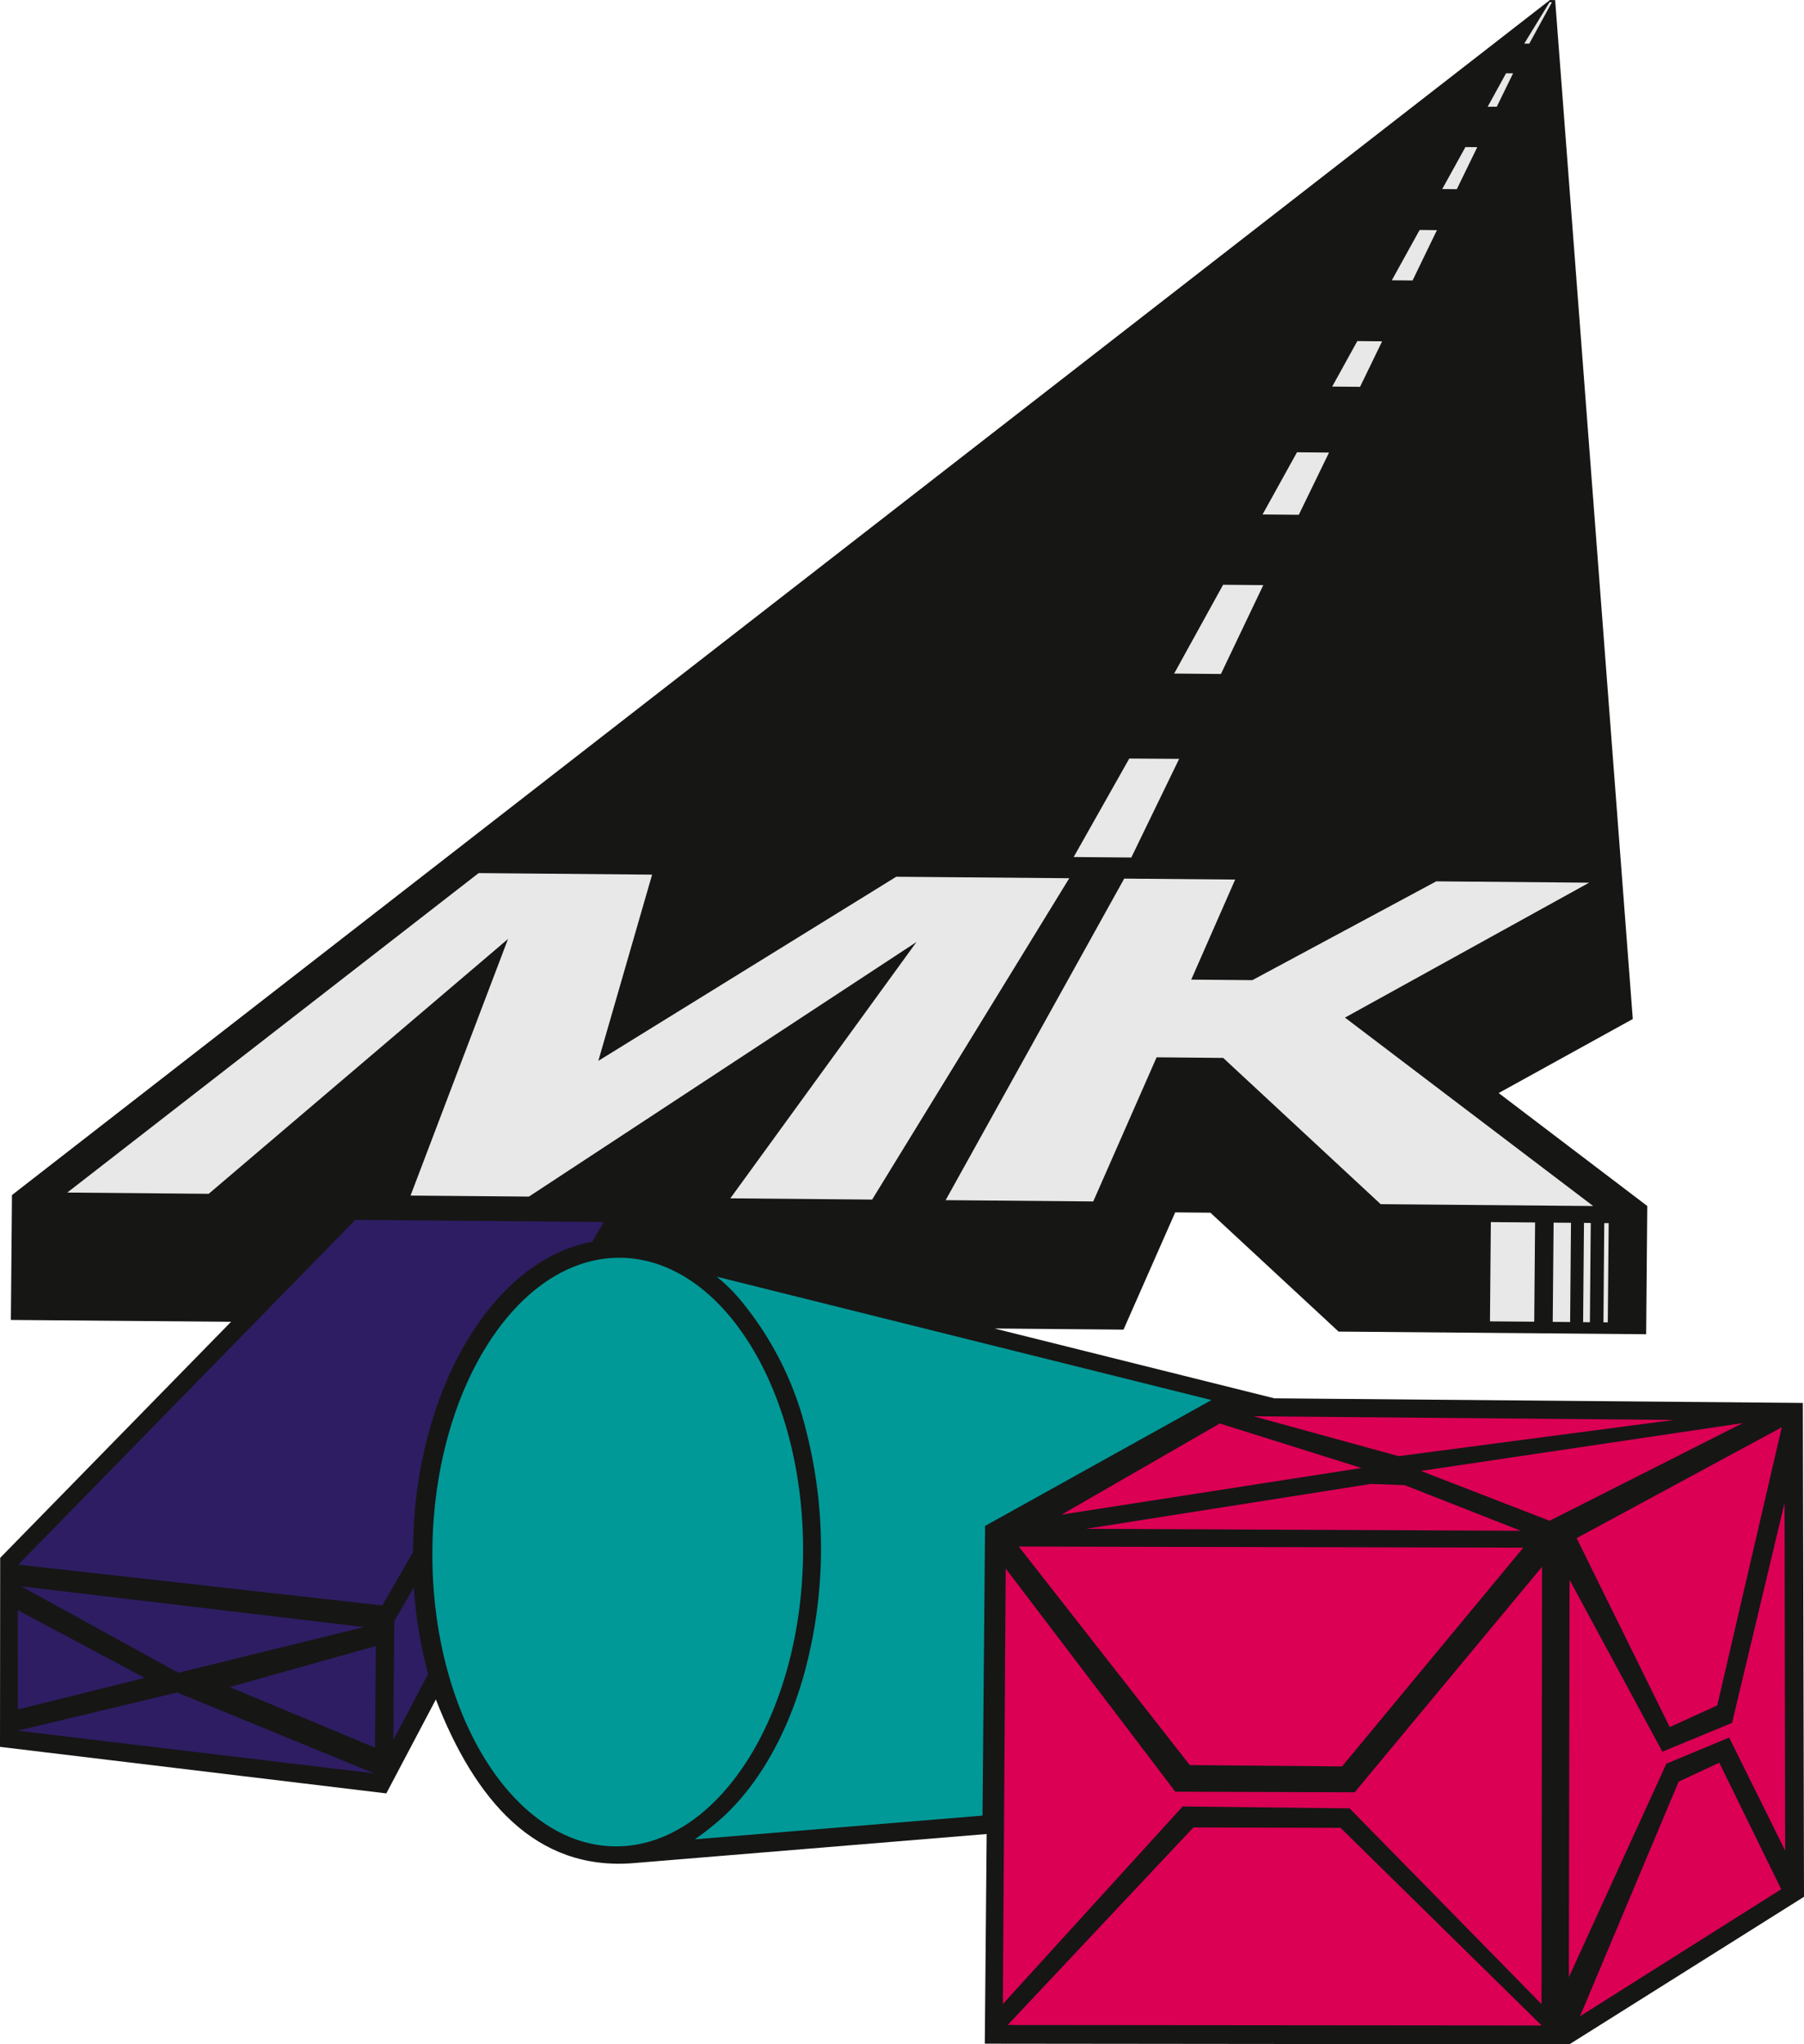
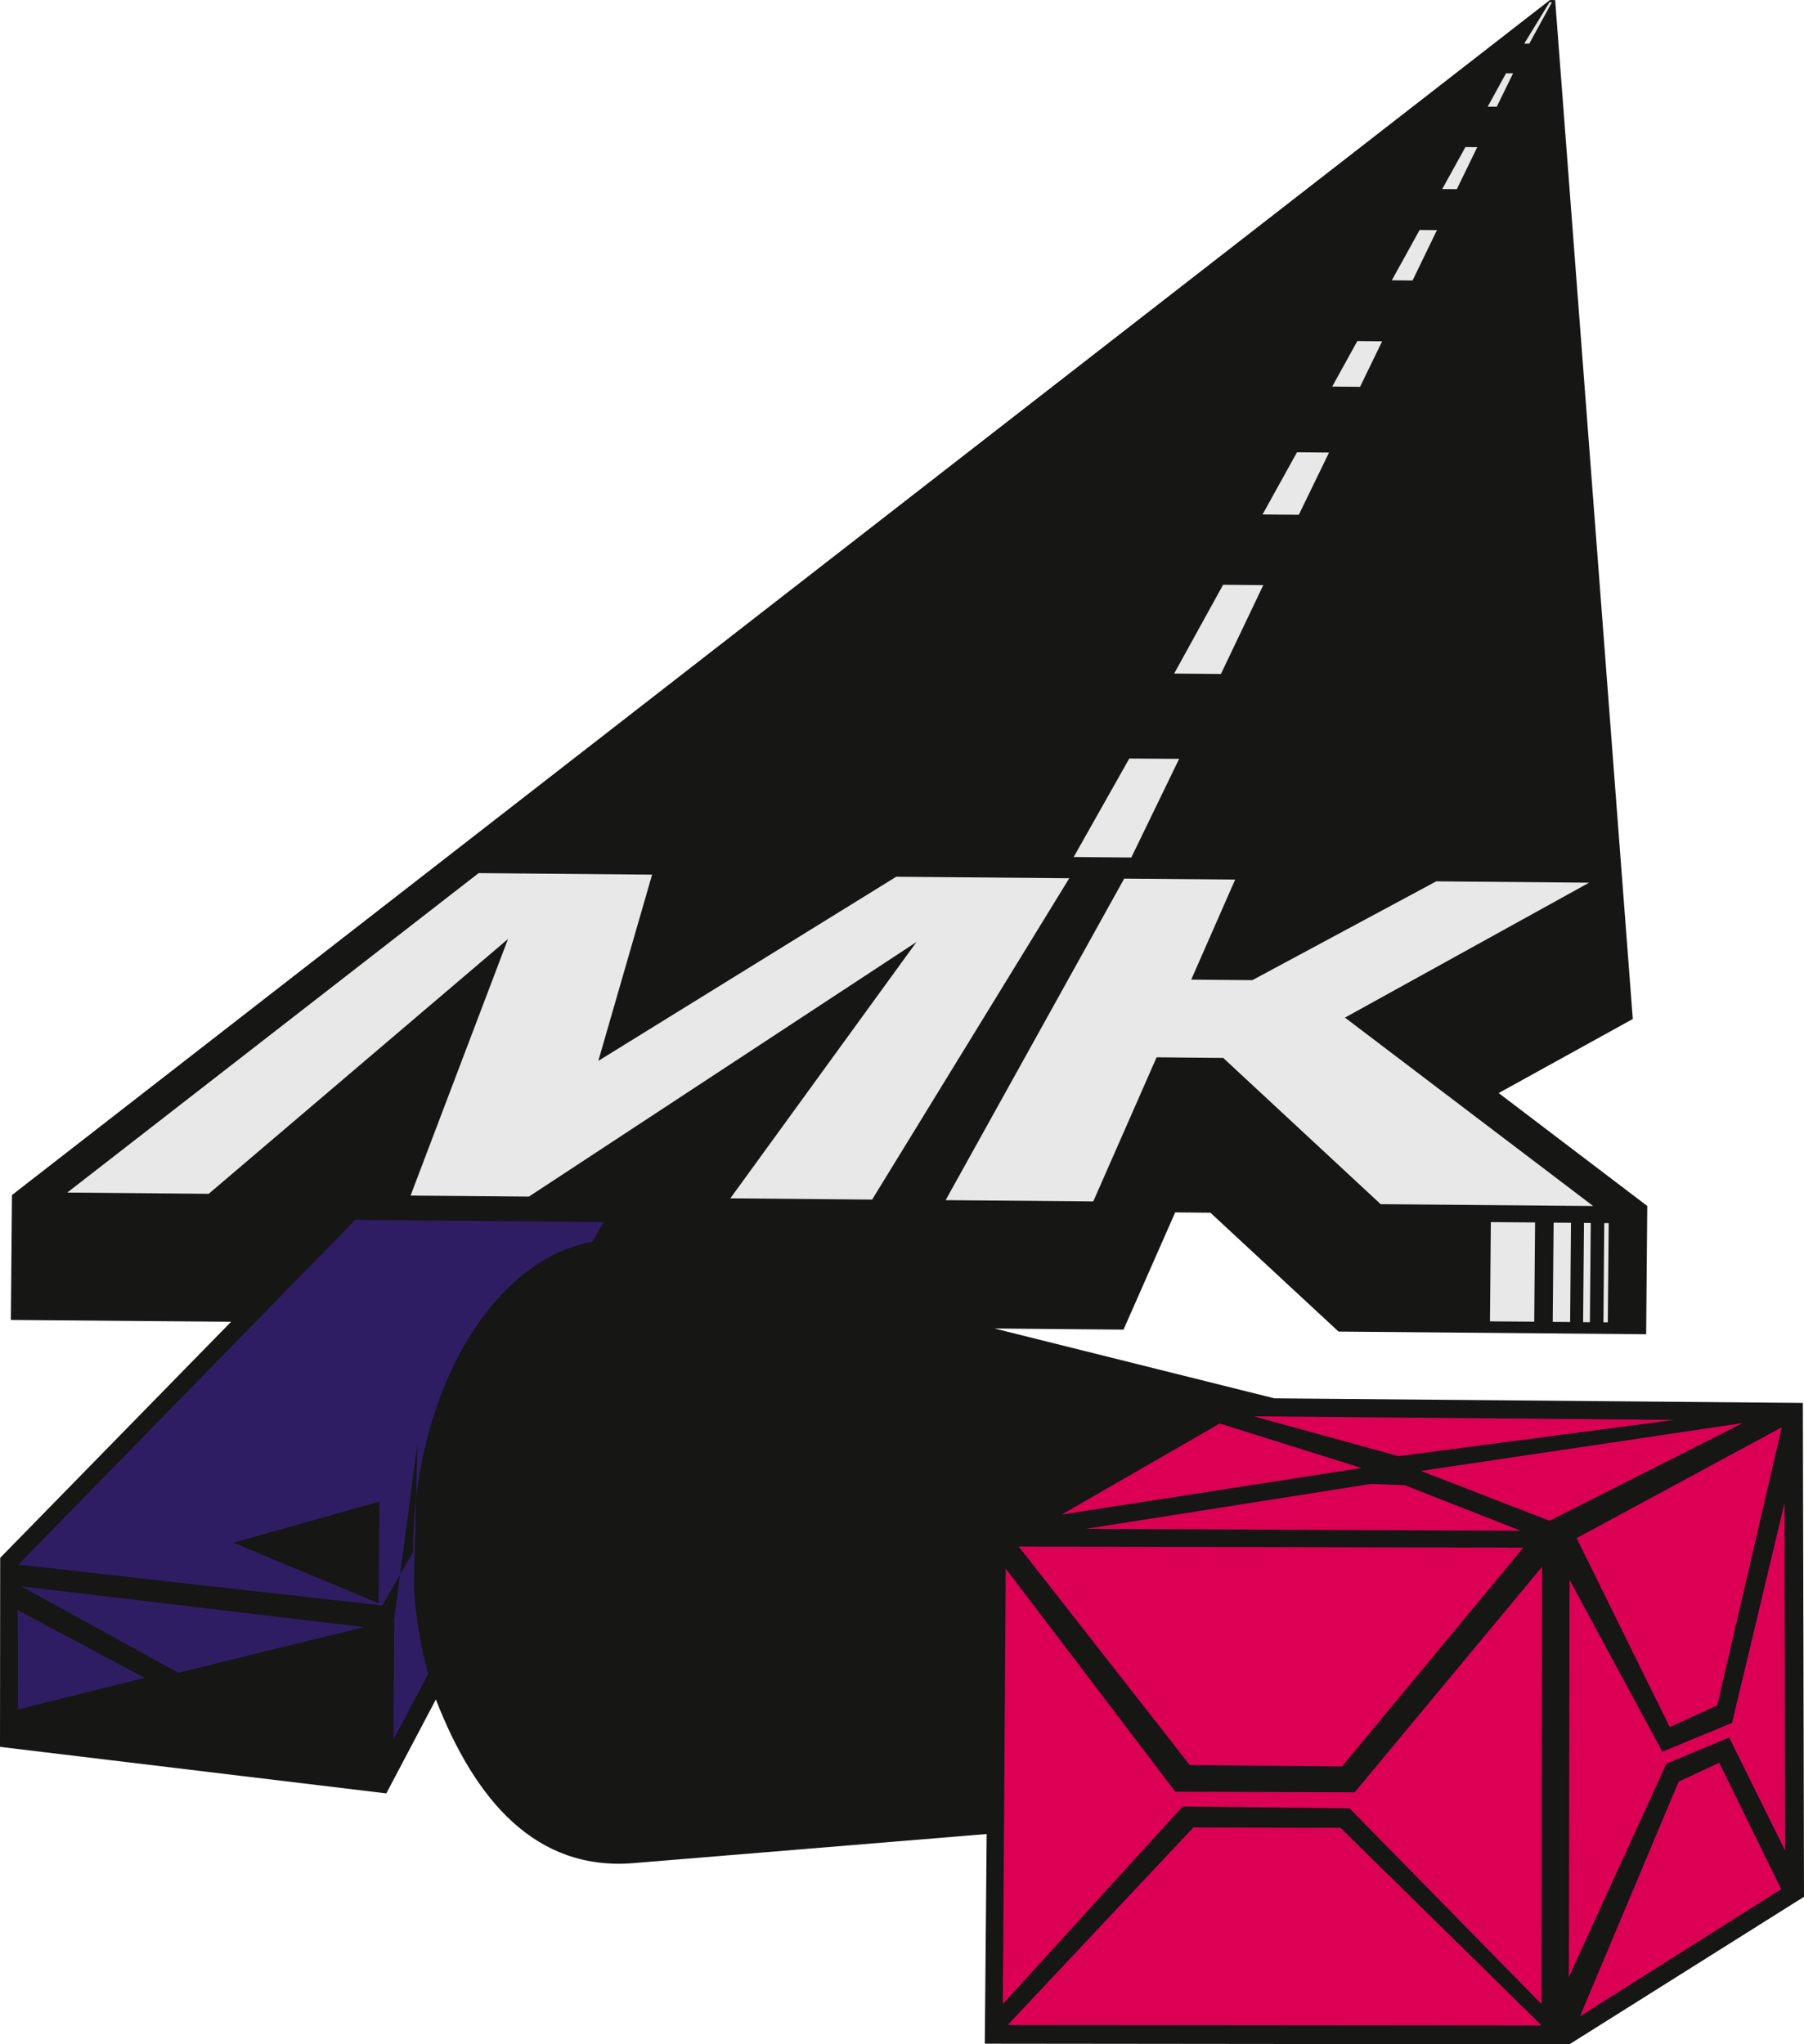
<svg xmlns="http://www.w3.org/2000/svg" width="178.443" height="202.247" viewBox="0 0 178.443 202.247">
  <defs>
    <clipPath id="a">
      <rect width="178.443" height="202.247" fill="none" />
    </clipPath>
  </defs>
  <g clip-path="url(#a)">
    <path d="M162.83,131.992l-30.424-.262-.011-.008-12.669-11.753-3.481-.032-5.113,11.6v0l-12.762-.113,27.685,6.909,52.274.455.114,48.857-23.2,14.592-57.832-.061.185-20.741-34.873,2.874c-9.794.829-15.771-6.314-19.61-16.185l-4.9,9.292L0,172.813l.018-18.7,22.839-23.353-21.782-.181.108-12.356L153.311,0l.517.006,7.68,100.8-13.268,7.326,14.7,11.172Z" transform="translate(0 0.003)" fill="#161615" fill-rule="evenodd" />
-     <path d="M11.445,803.067l15.531,8.551,18.368-4.52Zm-.36,14.282,35.268,4.221-19.493-8-15.775,3.778m20.98-4.316,14.365,5.993.088-10.056-14.454,4.062m18.208-9.858L48.3,806.582l.043,0-.1,11.681,2.576-4.869.872-1.664c-.047-.157-.09-.318-.13-.48a44.679,44.679,0,0,1-1.288-8.077m-.071-3.5c0-.047,0-.137,0-.231a44.329,44.329,0,0,1,1.6-11.766c2.631-9.58,8.568-17.306,16.127-18.7l1.126-1.95-24.568-.212L11.156,800.918l36,4.043L50.2,799.67M11.109,815.248l12.54-3.124-12.547-6.7.006,9.824" transform="translate(-9.34 -646.132)" fill="#2e1d63" fill-rule="evenodd" />
-     <path d="M302.131,794.708a32.284,32.284,0,0,1,6.661,13.3,46.949,46.949,0,0,1-.2,23.565c-1.548,5.722-4.279,10.791-7.9,14.216a27.916,27.916,0,0,1-2.978,2.387l28.457-2.347.252-28.657,22.4-12.454L299.876,792.51a16.874,16.874,0,0,1,2.255,2.2m-11.787-4.067c-10.105-.087-18.45,12.905-18.588,28.955s7.975,29.188,18.077,29.273,18.448-12.907,18.587-28.955-7.974-29.185-18.076-29.273" transform="translate(-228.986 -666.211)" fill="#009997" fill-rule="evenodd" />
+     <path d="M11.445,803.067l15.531,8.551,18.368-4.52Zm20.98-4.316,14.365,5.993.088-10.056-14.454,4.062m18.208-9.858L48.3,806.582l.043,0-.1,11.681,2.576-4.869.872-1.664c-.047-.157-.09-.318-.13-.48a44.679,44.679,0,0,1-1.288-8.077m-.071-3.5c0-.047,0-.137,0-.231a44.329,44.329,0,0,1,1.6-11.766c2.631-9.58,8.568-17.306,16.127-18.7l1.126-1.95-24.568-.212L11.156,800.918l36,4.043L50.2,799.67M11.109,815.248l12.54-3.124-12.547-6.7.006,9.824" transform="translate(-9.34 -646.132)" fill="#2e1d63" fill-rule="evenodd" />
    <path d="M638.542,901.426l42.993.193-11.474-4.512-3.361-.12Zm-6.661,1.751L648.8,924.8l15.059.133,17.93-21.642-49.9-.112m-1.573,45.253,17.779-19.538,16.513.188,18.983,19.366.056-43.269L665.11,927.492l-17.74-.061-16.778-22.077-.284,43.076m.477,2.085,52.82.047-19.894-19.555-14.556-.037-18.37,19.546m24.328-60.222,14.343,3.945,27.241-3.584-41.584-.361m16.539,5.4,12.738,4.936,19.106-9.664L671.651,895.7m24.625,25.338,4.7-2.143,6.382-27.516-20.294,10.968,9.209,18.691M687.4,949.648l19.9-12.566-6.125-12.518-4.019,1.876L687.4,949.648m-1.105-3.866,9.646-21.12,6.212-2.584,5.542,11.194-.064-34.4-5.192,21.753-6.894,2.85-9.18-17.006-.069,39.31m-50.165-45.761,29.654-4.61-14.02-4.4-15.634,9.008" transform="translate(-531.112 -750.181)" fill="#db0054" fill-rule="evenodd" />
    <path d="M160.509,52.046l3.587.031,2.989-6.155-3.169-.029Zm11.826-17.13-2.451-.024-2.484,4.5,2.755.026,2.18-4.5m3.012-6.019,2.413-4.983-1.714-.016-2.75,4.98,2.051.019M180.575,15.7l-2.292,4.152,1.442.013,2.022-4.156-1.173-.01M184.6,8.391l-1.823,3.319.9,0L185.293,8.4l-.689,0M160.582,59.035,156.608,59l-4.843,8.785,4.626.042,4.191-8.79M94.808,106.1l5.319-18.423-17.16-.151L42.277,119.13l13.991.122L85.875,94.043l-9.641,25.385,11.71.1,38.334-25.185L107.866,119.7l14.025.125,19.5-31.792-17.117-.146L94.808,106.1m34.361,13.781,14.595.127,6.266-14.259,6.588.061,15.578,14.47,21.017.181-24.551-18.64,24.149-13.347-15.12-.133L159.5,98.116l-6.046-.051,4.347-9.9-10.976-.095-17.658,31.8m53.837,12,4.379.035.084-9.818-4.377-.034-.085,9.816m6.207.054,1.722.014.084-9.818-1.719-.014-.087,9.818m3.006.027.671.006.084-9.819-.67-.006-.085,9.819m2.009.014.432.006.088-9.816-.438,0-.082,9.813M152.261,76.222l-4.934-.031-5.5,9.744,5.7.048,4.732-9.761M189.134,1.371l-.233-.006-2.507,4.1h.5l2.241-4.093" transform="translate(-35.624 -1.15)" fill="#e8e8e8" fill-rule="evenodd" />
  </g>
</svg>